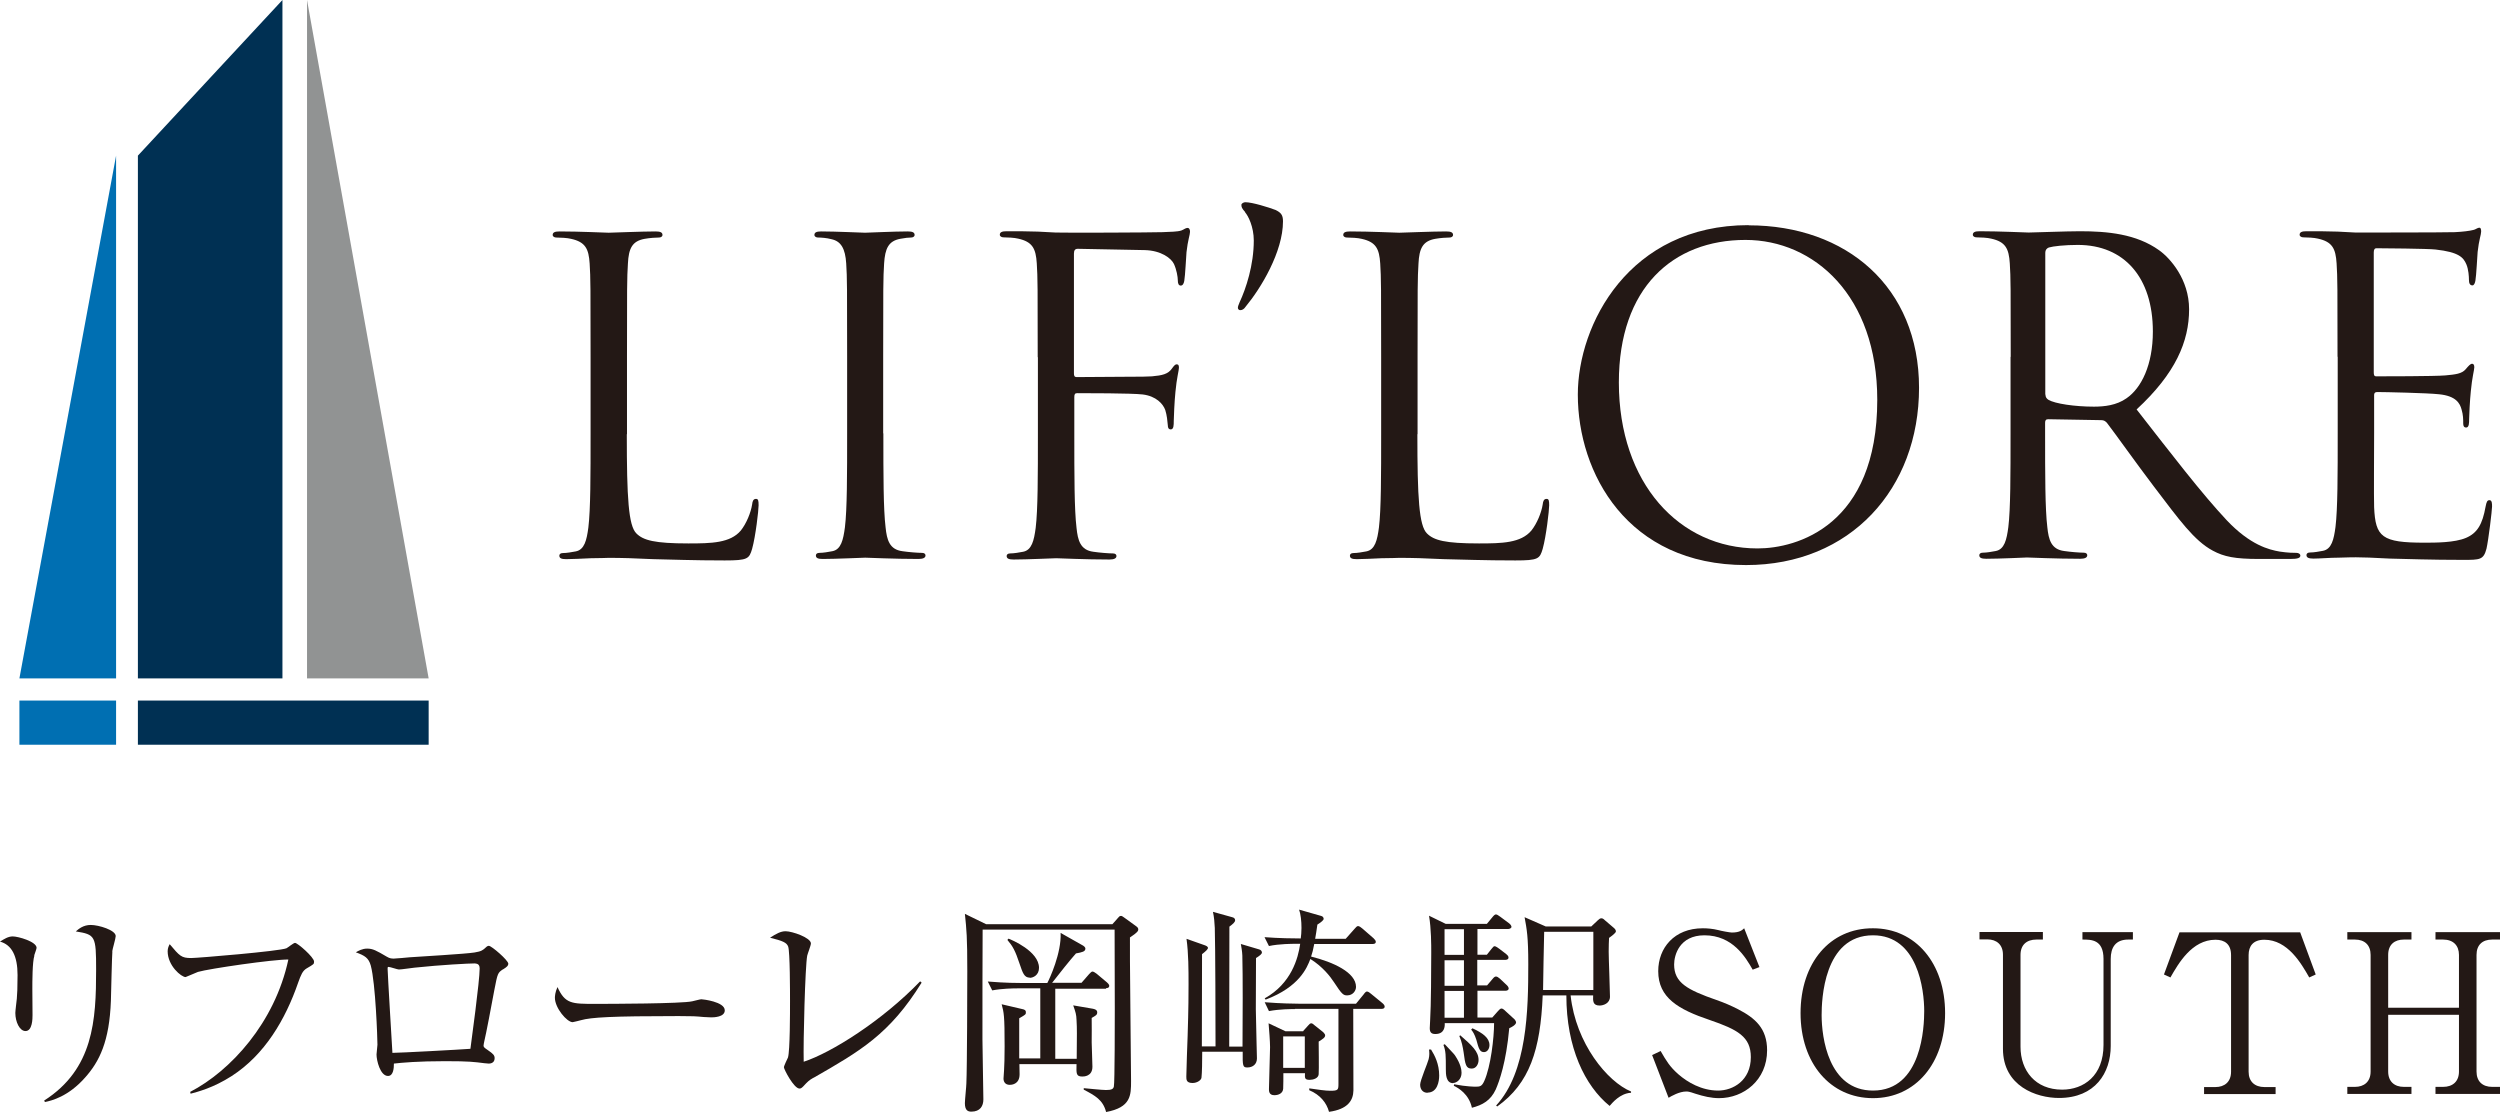
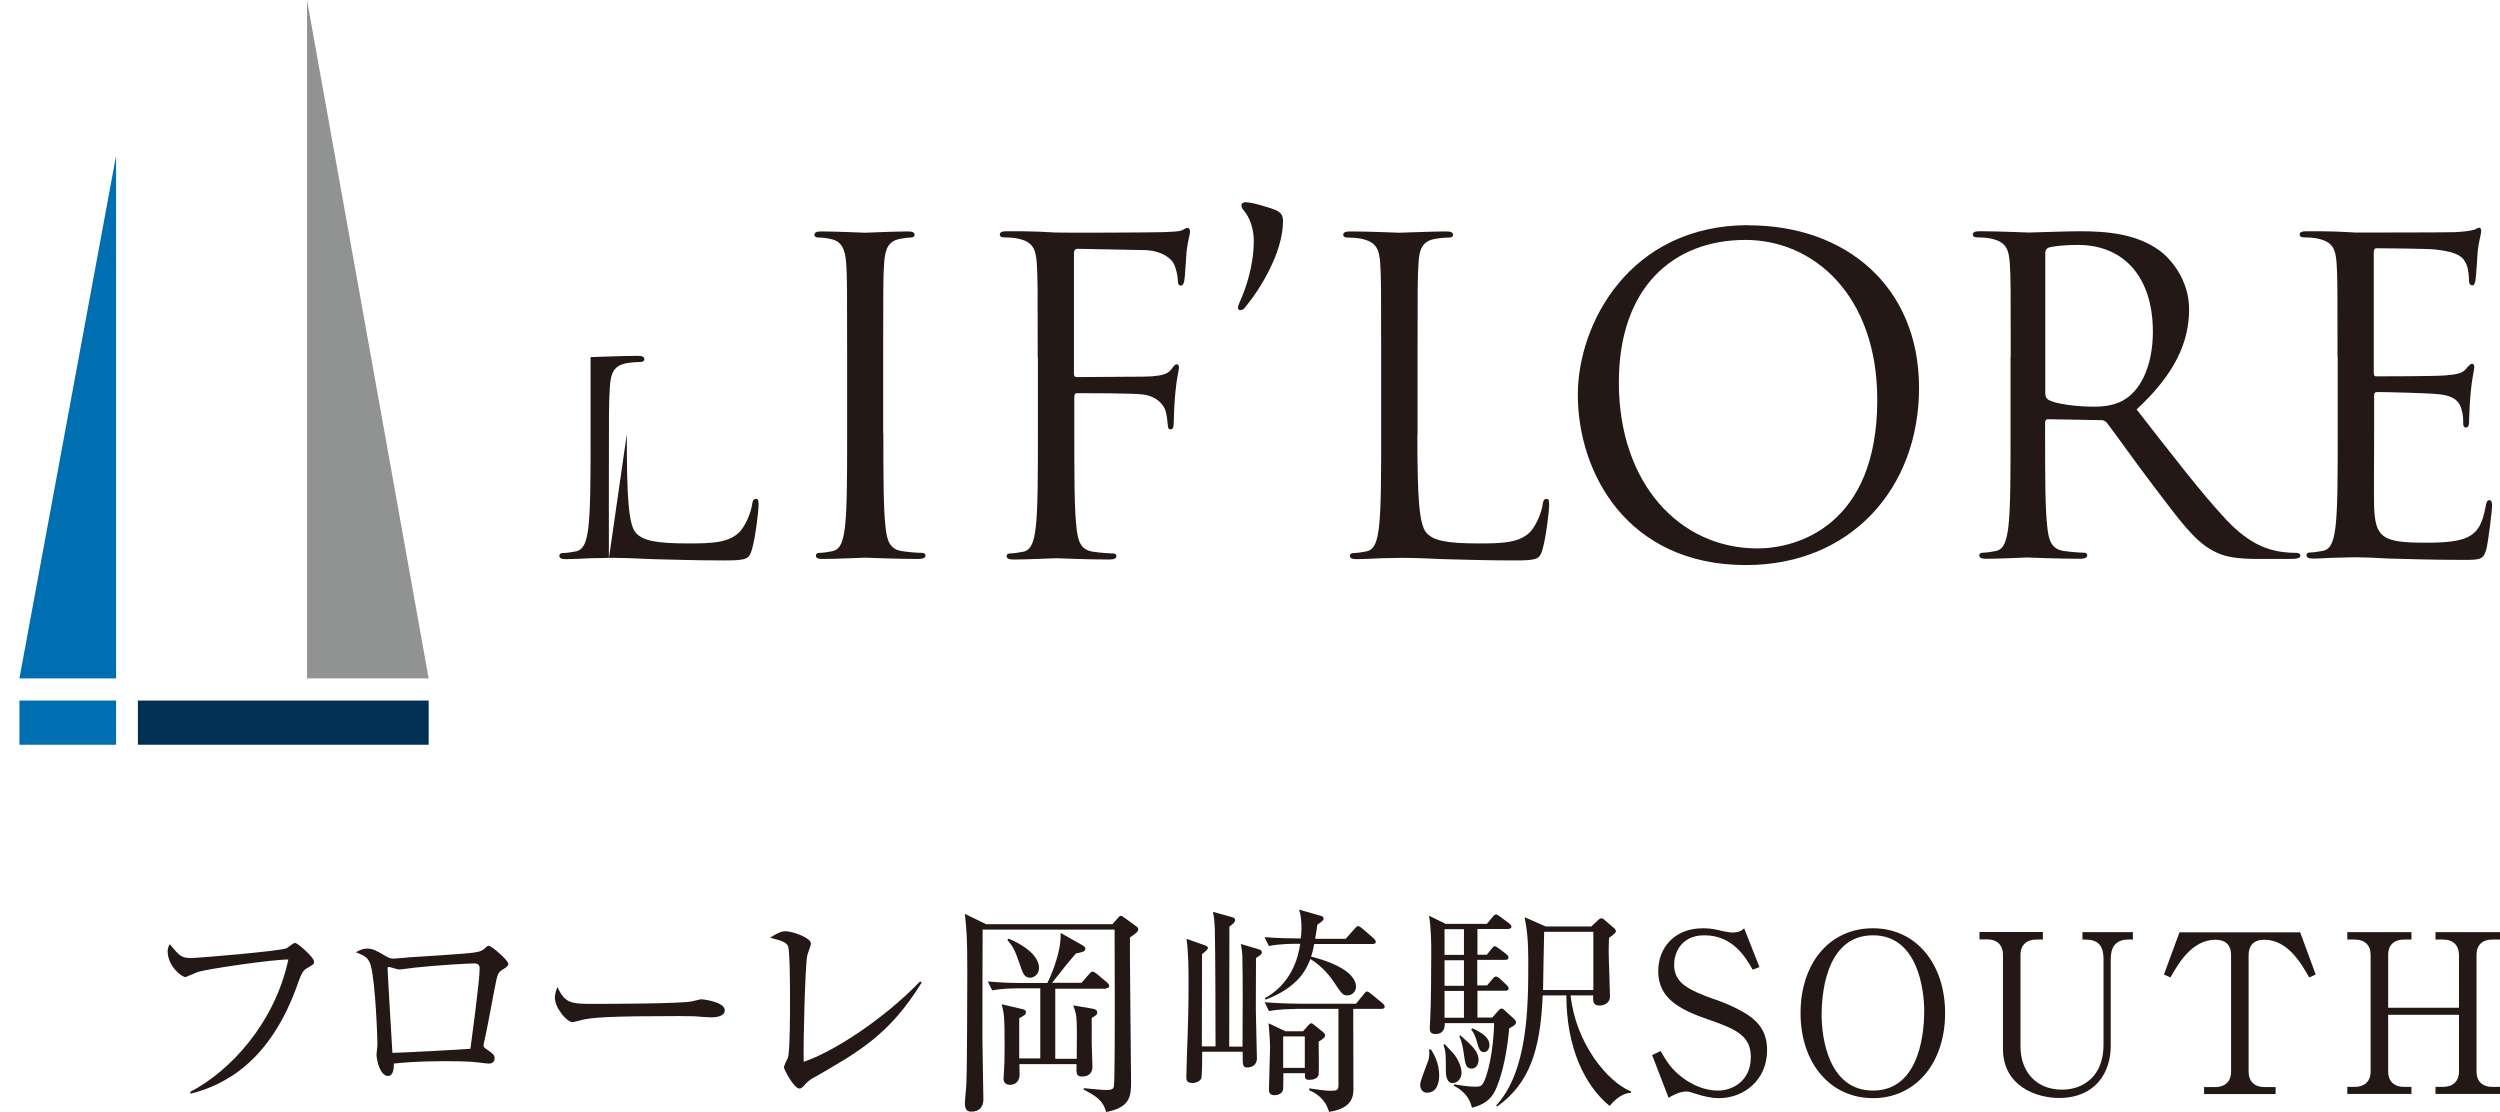
<svg xmlns="http://www.w3.org/2000/svg" id="_レイヤー_2" data-name="レイヤー 2" viewBox="0 0 135.25 60.17">
  <defs>
    <style>
      .cls-1 {
        fill: #231815;
      }

      .cls-1, .cls-2, .cls-3, .cls-4 {
        stroke-width: 0px;
      }

      .cls-2 {
        fill: #003053;
      }

      .cls-3 {
        fill: #006fb2;
      }

      .cls-4 {
        fill: #919393;
      }
    </style>
  </defs>
  <g id="header">
    <g>
      <g>
        <polygon class="cls-3" points="1.05 36.7 6.28 36.7 6.28 8.42 1.05 36.7" />
        <polygon class="cls-4" points="23.19 36.7 16.61 36.7 16.61 0 23.19 36.7" />
-         <polygon class="cls-2" points="15.28 36.7 7.46 36.7 7.46 8.42 15.28 0 15.28 36.7" />
        <rect class="cls-2" x="7.46" y="37.9" width="15.73" height="2.39" />
        <rect class="cls-3" x="1.05" y="37.9" width="5.23" height="2.39" />
-         <path class="cls-1" d="m33.91,23.49c0,3.45.09,4.95.52,5.37.37.37.98.54,2.81.54,1.24,0,2.27-.02,2.84-.7.3-.38.54-.96.61-1.41.02-.19.07-.3.21-.3.12,0,.14.09.14.35s-.16,1.67-.35,2.35c-.16.54-.23.63-1.48.63-1.69,0-2.91-.05-3.89-.07-.99-.05-1.71-.07-2.39-.07-.09,0-.49.02-.96.02-.47.02-.98.05-1.34.05-.26,0-.37-.05-.37-.19,0-.07.05-.14.19-.14.21,0,.49-.05.7-.09.47-.09.59-.61.68-1.29.12-.99.12-2.84.12-5.09v-4.13c0-3.66,0-4.31-.05-5.06-.05-.8-.23-1.17-1.01-1.34-.19-.05-.59-.07-.8-.07-.09,0-.19-.05-.19-.14,0-.14.12-.19.38-.19,1.06,0,2.53.07,2.65.07s1.83-.07,2.53-.07c.26,0,.38.05.38.19,0,.09-.09.14-.19.14-.16,0-.49.02-.77.07-.68.12-.87.52-.91,1.34-.05.75-.05,1.41-.05,5.06v4.17Z" />
+         <path class="cls-1" d="m33.91,23.49c0,3.45.09,4.95.52,5.37.37.37.98.54,2.81.54,1.24,0,2.27-.02,2.84-.7.3-.38.54-.96.61-1.41.02-.19.07-.3.21-.3.12,0,.14.09.14.35s-.16,1.67-.35,2.35c-.16.54-.23.63-1.48.63-1.69,0-2.91-.05-3.89-.07-.99-.05-1.71-.07-2.39-.07-.09,0-.49.02-.96.02-.47.02-.98.05-1.34.05-.26,0-.37-.05-.37-.19,0-.07.05-.14.19-.14.21,0,.49-.05.7-.09.47-.09.59-.61.68-1.29.12-.99.12-2.84.12-5.09v-4.13s1.83-.07,2.53-.07c.26,0,.38.05.38.19,0,.09-.09.14-.19.14-.16,0-.49.02-.77.07-.68.12-.87.52-.91,1.34-.05.75-.05,1.41-.05,5.06v4.17Z" />
        <path class="cls-1" d="m47.79,23.44c0,2.25,0,4.1.12,5.09.07.68.21,1.2.91,1.29.33.05.84.09,1.06.09.14,0,.19.07.19.14,0,.12-.12.19-.38.19-1.29,0-2.77-.07-2.88-.07s-1.59.07-2.3.07c-.26,0-.37-.05-.37-.19,0-.07.05-.14.19-.14.21,0,.49-.05.7-.09.47-.09.59-.61.68-1.29.12-.98.12-2.84.12-5.09v-4.13c0-3.66,0-4.31-.05-5.06-.05-.8-.28-1.2-.8-1.31-.26-.07-.56-.09-.73-.09-.09,0-.19-.05-.19-.14,0-.14.12-.19.37-.19.77,0,2.25.07,2.37.07s1.59-.07,2.3-.07c.26,0,.38.05.38.19,0,.09-.09.14-.19.14-.16,0-.3.02-.59.07-.63.12-.82.52-.87,1.34-.05.75-.05,1.41-.05,5.06v4.13Z" />
        <path class="cls-1" d="m56.14,19.31c0-3.66,0-4.31-.05-5.06-.05-.8-.23-1.17-1.01-1.34-.19-.05-.59-.07-.8-.07-.09,0-.19-.05-.19-.14,0-.14.12-.19.37-.19.54,0,1.17,0,1.69.02l.96.05c.47.02,5.23,0,5.77-.02.45-.02.82-.02,1.03-.09.14-.05.23-.14.33-.14s.14.09.14.21c0,.16-.12.45-.19,1.1-.02.23-.07,1.27-.12,1.55-.02.12-.07.26-.19.26s-.16-.12-.16-.28c0-.19-.07-.59-.21-.89-.14-.3-.68-.73-1.59-.75l-3.61-.07c-.14,0-.21.07-.21.26v6.47c0,.14.02.21.16.21l3-.02c.4,0,.73,0,1.06-.02.56-.05.87-.12,1.08-.42.09-.12.16-.23.26-.23s.12.07.12.19c0,.14-.12.54-.19,1.31-.05.47-.09,1.41-.09,1.57,0,.21,0,.45-.16.45-.12,0-.16-.09-.16-.21-.02-.23-.05-.56-.14-.84-.12-.33-.49-.75-1.22-.84-.59-.07-3.14-.07-3.54-.07-.12,0-.16.05-.16.21v1.99c0,2.25,0,4.1.12,5.09.07.68.21,1.2.91,1.29.33.05.84.09,1.06.09.14,0,.19.07.19.14,0,.12-.12.19-.38.19-1.29,0-2.77-.07-2.88-.07s-1.59.07-2.3.07c-.26,0-.38-.05-.38-.19,0-.07.05-.14.19-.14.21,0,.49-.05.7-.09.47-.09.59-.61.68-1.29.12-.99.12-2.84.12-5.09v-4.13Z" />
        <path class="cls-1" d="m67.37,11.48c-.19-.21-.21-.28-.21-.4,0-.07.12-.14.21-.14.38,0,1.27.28,1.64.42.28.14.4.26.4.61,0,1.66-1.2,3.63-2.02,4.62-.09.14-.19.19-.3.19-.05,0-.12-.05-.12-.12s.02-.14.09-.3c.35-.75.77-2.02.77-3.35,0-.73-.3-1.34-.47-1.52" />
        <path class="cls-1" d="m76.68,23.49c0,3.45.09,4.95.52,5.37.37.37.98.54,2.81.54,1.24,0,2.27-.02,2.84-.7.3-.38.54-.96.61-1.41.02-.19.07-.3.21-.3.12,0,.14.09.14.35s-.16,1.67-.35,2.35c-.16.54-.23.63-1.48.63-1.69,0-2.91-.05-3.89-.07-.99-.05-1.71-.07-2.39-.07-.09,0-.49.02-.96.02-.47.02-.98.05-1.34.05-.26,0-.37-.05-.37-.19,0-.07.05-.14.19-.14.21,0,.49-.05.7-.09.47-.09.59-.61.68-1.29.12-.99.12-2.84.12-5.09v-4.13c0-3.66,0-4.31-.05-5.06-.05-.8-.23-1.17-1.01-1.34-.19-.05-.59-.07-.8-.07-.09,0-.19-.05-.19-.14,0-.14.12-.19.38-.19,1.06,0,2.53.07,2.65.07s1.83-.07,2.53-.07c.26,0,.38.05.38.19,0,.09-.09.14-.19.14-.16,0-.49.02-.77.07-.68.12-.87.52-.91,1.34-.05.75-.05,1.41-.05,5.06v4.17Z" />
        <path class="cls-1" d="m94.6,12.19c5.28,0,9.22,3.33,9.22,8.79s-3.71,9.59-9.36,9.59c-6.43,0-9.1-4.99-9.1-9.22,0-3.8,2.77-9.17,9.24-9.17m.49,17.49c2.11,0,6.47-1.22,6.47-8.04,0-5.63-3.42-8.65-7.13-8.65-3.92,0-6.85,2.58-6.85,7.71,0,5.46,3.28,8.98,7.5,8.98" />
        <path class="cls-1" d="m108.78,19.31c0-3.66,0-4.31-.05-5.06-.05-.8-.23-1.17-1.01-1.34-.19-.05-.59-.07-.8-.07-.09,0-.19-.05-.19-.14,0-.14.12-.19.37-.19,1.06,0,2.53.07,2.65.07.26,0,2.04-.07,2.77-.07,1.48,0,3.05.14,4.29,1.03.59.42,1.62,1.57,1.62,3.19,0,1.74-.73,3.47-2.84,5.42,1.92,2.46,3.52,4.55,4.88,6,1.27,1.34,2.28,1.59,2.86,1.69.45.07.77.07.91.07.12,0,.21.07.21.14,0,.14-.14.19-.56.19h-1.67c-1.31,0-1.9-.12-2.51-.45-1.01-.54-1.83-1.69-3.17-3.45-.98-1.29-2.09-2.86-2.56-3.47-.09-.09-.16-.14-.3-.14l-2.88-.05c-.12,0-.16.07-.16.19v.56c0,2.25,0,4.1.12,5.09.07.68.21,1.2.91,1.29.33.05.84.09,1.06.09.14,0,.19.07.19.14,0,.12-.12.19-.38.19-1.29,0-2.77-.07-2.88-.07-.02,0-1.5.07-2.2.07-.26,0-.38-.05-.38-.19,0-.07.05-.14.19-.14.21,0,.49-.05.7-.09.47-.09.59-.61.68-1.29.12-.98.12-2.84.12-5.09v-4.13Zm1.88,2.04c0,.12.05.21.16.28.35.21,1.43.37,2.46.37.56,0,1.22-.07,1.76-.45.82-.56,1.43-1.83,1.43-3.61,0-2.93-1.55-4.69-4.06-4.69-.7,0-1.34.07-1.57.14-.12.05-.19.14-.19.28v7.67Z" />
        <path class="cls-1" d="m126.46,19.31c0-3.66,0-4.31-.05-5.06-.05-.8-.23-1.17-1.01-1.34-.19-.05-.59-.07-.8-.07-.09,0-.19-.05-.19-.14,0-.14.12-.19.37-.19.54,0,1.17,0,1.69.02l.96.05c.16,0,4.83,0,5.37-.02.45-.02.82-.07,1.01-.12.12-.02.21-.12.33-.12.07,0,.09.09.09.21,0,.16-.12.45-.19,1.1-.02.23-.07,1.27-.12,1.55-.02.12-.07.26-.16.26-.14,0-.19-.12-.19-.3,0-.16-.02-.56-.14-.84-.16-.37-.4-.66-1.66-.8-.4-.05-2.95-.07-3.21-.07-.09,0-.14.07-.14.23v6.47c0,.16.02.23.14.23.31,0,3.19,0,3.73-.05.56-.05.89-.09,1.1-.33.16-.19.26-.3.35-.3.07,0,.12.05.12.19s-.12.54-.19,1.31c-.05.47-.09,1.34-.09,1.5,0,.19,0,.45-.16.45-.12,0-.16-.09-.16-.21,0-.23,0-.47-.09-.77-.09-.33-.3-.73-1.22-.82-.63-.07-2.95-.12-3.35-.12-.12,0-.16.07-.16.16v2.06c0,.8-.02,3.52,0,4.01.07,1.62.42,1.92,2.72,1.92.61,0,1.64,0,2.25-.26.61-.26.89-.73,1.06-1.69.05-.26.09-.35.21-.35.14,0,.14.19.14.35,0,.19-.19,1.78-.3,2.27-.16.61-.35.61-1.27.61-1.76,0-3.05-.05-3.96-.07-.91-.05-1.48-.07-1.83-.07-.05,0-.45,0-.94.02-.47,0-1.01.05-1.36.05-.26,0-.38-.05-.38-.19,0-.07.05-.14.19-.14.21,0,.49-.05.7-.09.47-.09.59-.61.68-1.29.12-.99.12-2.84.12-5.09v-4.13Z" />
      </g>
      <g>
-         <path class="cls-1" d="m1.86,51.7c-.11.34-.11,1.4-.11,1.81,0,.22.01,1.2.01,1.4,0,.18,0,.87-.38.87-.32,0-.55-.5-.55-.98,0-.12.07-.66.08-.77.02-.19.04-.61.04-1.28q0-1.55-.95-1.81c.23-.14.44-.28.69-.28.29,0,1.29.28,1.29.62,0,.05-.12.37-.13.41Zm4.22-.23c-.02.16-.07,2.24-.08,2.67-.08,2.2-.62,3.29-1.4,4.16-.91,1.03-1.82,1.25-2.17,1.32l-.04-.08c2.67-1.71,2.81-4.34,2.81-7.08,0-1.83-.04-1.9-1.1-2.07.16-.14.41-.35.81-.35.43,0,1.35.28,1.35.6,0,.13-.18.72-.19.84Z" />
        <path class="cls-1" d="m16.59,52.39c-.22.13-.31.35-.46.77-.69,2-1.81,3.9-3.59,5.05-1.01.65-1.86.86-2.23.96l-.02-.1c2.18-1.13,4.58-3.74,5.31-7.16-.81-.01-4.26.49-4.89.67-.11.04-.65.28-.67.28-.23,0-.97-.61-.97-1.4,0-.16.06-.29.11-.38.54.64.63.75,1.16.75.34,0,4.8-.37,5.16-.53.08-.04.38-.29.46-.29.14,0,1.03.78,1.03,1.01,0,.14-.01.14-.4.37Z" />
        <path class="cls-1" d="m27.21,52.44c-.28.19-.29.2-.47,1.14-.18.96-.41,2.2-.56,2.85-.01.04-.02.1-.02.13,0,.08.02.11.23.25.29.2.37.28.37.44,0,.29-.28.29-.32.29-.06,0-.14-.01-.23-.02-.57-.07-.81-.11-2.13-.11-1.45,0-2.34.08-2.77.13,0,.23-.02.67-.32.67-.42,0-.62-.84-.62-1.16,0-.08.05-.46.05-.53,0-.31-.1-3.31-.36-4.28-.12-.42-.32-.54-.81-.72.14-.08.35-.2.61-.2.31,0,.49.1,1.07.44.16.1.28.1.38.1.13,0,.73-.06.85-.07.56-.04,3.02-.18,3.51-.26.38-.06.46-.13.62-.28.07-.07.12-.08.16-.08.14,0,1.05.78,1.05.97,0,.1-.07.17-.28.3Zm-1.49-.32c-.35,0-1.88.08-3.29.23-.12.01-.71.1-.85.1-.08,0-.47-.14-.56-.14-.04,0-.05.01-.05.11,0,.23.26,4.52.26,4.54.38,0,3.73-.18,4.22-.22.05-.4.5-3.65.5-4.35,0-.13-.05-.26-.23-.26Z" />
        <path class="cls-1" d="m38.48,55.04c-.11,0-.4-.02-.42-.02-.43-.04-.55-.05-1.35-.05-3.65,0-4.73.07-5.27.22-.04.01-.42.11-.46.11-.31,0-.96-.77-.96-1.32,0-.07.01-.3.14-.58.41.91.78.91,2.02.91.83,0,4.72-.01,5.27-.14.07-.01.42-.11.49-.11s1.27.13,1.27.6c0,.37-.6.38-.74.38Z" />
        <path class="cls-1" d="m44,58.31c-.24.14-.3.2-.55.47-.1.1-.14.11-.2.11-.3,0-.84-1.04-.84-1.15,0-.08.19-.46.22-.53.11-.37.11-2.44.11-3.05,0-.46,0-2.68-.1-2.95-.08-.22-.3-.31-.98-.48.34-.22.58-.35.84-.35.36,0,1.37.35,1.37.66,0,.11-.18.56-.2.66-.11.56-.22,4.64-.19,5.74,1.5-.49,4.25-2.22,6.3-4.35l.08.07c-1.73,2.79-3.32,3.7-5.85,5.15Z" />
        <path class="cls-1" d="m61.13,50.71c-.02.44.06,6.9.06,7.77,0,.77,0,1.43-1.35,1.68-.17-.66-.6-.89-1.21-1.21v-.08c.25.02.98.1,1.2.1.3,0,.4-.05.43-.19.05-.18.05-3.71.05-4.19,0-.38-.01-3.95-.01-4.3h-7.14c-.01.43-.01,5.1-.01,5.94,0,.52.05,2.79.05,3.25,0,.35-.17.66-.65.66-.18,0-.35-.06-.35-.46,0-.17.08-.92.08-1.07.04-.81.05-5.26.05-6.06,0-1.89-.04-2.23-.13-3.11l1.15.56h6.83l.31-.35c.05-.06.08-.1.16-.1.04,0,.1.04.14.07l.65.47c.08.06.14.1.14.19s-.05.17-.44.43Zm-1.29,2.78h-2.75v3.79h1.16c.01-1.39.02-1.58-.01-2.1-.01-.3-.05-.42-.18-.79l1.05.18c.11.02.25.06.25.2,0,.12-.05.16-.3.3.01.19,0,1.1,0,1.32,0,.19.04,1.11.04,1.32,0,.53-.47.53-.55.53-.34,0-.32-.17-.31-.67h-3.09c0,.08.01.47.01.55,0,.56-.46.57-.53.57-.25,0-.34-.17-.34-.34,0-.13.06-.51.06-1.74,0-1.7-.04-1.82-.16-2.28l1.11.26c.1.02.2.05.2.17s0,.12-.36.33v2.17h1.14v-3.79h-1.2c-.28,0-.87.01-1.4.11l-.24-.48c.96.08,1.65.08,1.84.08h1.38c.12-.22.77-1.62.72-2.71l1.22.69s.12.07.12.16c0,.16-.18.2-.51.26-.32.36-.87,1.05-1.29,1.59h1.59l.41-.47c.07-.07.13-.14.18-.14.07,0,.14.06.23.12l.56.47s.12.1.12.18c0,.12-.12.13-.18.13Zm-4.13-.6c-.3,0-.38-.25-.55-.75-.24-.72-.37-.95-.66-1.29l.06-.07c.16.06,1.65.68,1.65,1.58,0,.4-.32.54-.5.54Z" />
        <path class="cls-1" d="m67.22,56.6c.01-1.44.02-3.83-.01-4.91-.01-.23-.05-.44-.08-.62l.98.29c.1.02.16.1.16.17,0,.08-.11.17-.32.3,0,.44-.01,2.6-.01,2.77.02,1.31.06,2.41.06,2.66,0,.31-.22.49-.52.49-.24,0-.26-.07-.25-.85h-2.19c0,.48-.01,1.17-.04,1.4-.01.13-.23.29-.48.29-.34,0-.34-.18-.34-.35,0-.33.06-1.87.07-2.18.05-1.53.05-2.36.05-2.8,0-.78,0-1.67-.11-2.47l1.02.36s.14.05.14.13c0,.07-.1.17-.32.34,0,.79-.01,4.29-.01,4.99h.74c0-1.22-.01-5.52-.04-6.41-.01-.26-.04-.61-.1-.87l1.04.29c.1.02.16.08.16.16,0,.11-.11.2-.31.35,0,1.81-.01,4.7-.01,6.49h.72Zm5.59-5.82l.48-.54c.06-.07.12-.14.18-.14.07,0,.17.08.23.13l.61.53c.07.07.12.13.12.19,0,.11-.11.12-.18.12h-3.15c-.06.31-.1.48-.17.68,1.2.3,2.43.86,2.43,1.64,0,.2-.16.46-.48.46-.2,0-.28-.05-.71-.71-.2-.31-.62-.85-1.28-1.26-.18.47-.59,1.51-2.42,2.2l-.05-.07c1.44-.8,1.81-2.17,1.92-2.95h-.29c-.11,0-.85,0-1.4.12l-.24-.48c.78.06,1.55.07,1.96.07.02-.12.04-.36.04-.57,0-.37-.04-.74-.13-.99l1.19.34c.1.02.14.1.14.16s-.11.17-.34.31c-.04.28-.08.56-.12.77h1.65Zm-2.75,3.81c-.2,0-.83,0-1.41.11l-.23-.48c.86.07,1.63.08,1.83.08h3.11l.41-.5c.07-.1.13-.16.18-.16.07,0,.16.07.23.13l.61.5c.06.05.12.12.12.18,0,.12-.11.13-.18.13h-1.52c0,.34.01,4.31.01,4.41-.01.55-.31,1.02-1.32,1.16-.13-.48-.47-.92-1.07-1.17v-.1c.47.07.89.13,1.14.13.42,0,.44-.05.44-.37v-4.06h-2.36Zm.44,1.19l.28-.31c.05-.06.1-.11.16-.11s.12.06.18.11l.44.35s.13.11.13.19c0,.12-.11.19-.35.34,0,.18.02,1.52,0,1.77-.02.22-.3.3-.49.3-.28,0-.26-.12-.25-.36h-1.17c0,.13,0,.74-.01.84-.02.25-.25.35-.48.35-.29,0-.29-.23-.29-.32,0-.36.06-1.95.06-2.28,0-.29-.05-.95-.08-1.29l.91.43h.97Zm-1.08.29v1.7h1.17v-1.7h-1.17Z" />
        <path class="cls-1" d="m77.23,59.12c-.25,0-.4-.18-.4-.44,0-.23.41-1.17.46-1.38s.04-.37.02-.52h.11c.2.32.44.78.44,1.41,0,.32-.1.92-.63.92Zm4.42-3.49c-.17,1.87-.54,2.87-.73,3.31-.28.6-.71.84-1.29.99-.16-.74-.73-1.07-.98-1.19l.02-.08c.67.13,1.13.13,1.16.13.24,0,.34-.02.47-.31.35-.78.53-2.34.53-3.13h-2.67c.01.19-.01.59-.51.59-.24,0-.3-.12-.3-.32,0-.07.02-.36.02-.42.05-.75.06-2.84.06-3.67,0-.42,0-1.28-.12-1.99l.9.44h2.23l.29-.35c.08-.1.14-.16.2-.16.07,0,.13.06.24.13l.47.35c.08.06.13.14.13.19,0,.08-.11.12-.19.12h-1.65v1.39h.51l.23-.29c.1-.12.13-.17.19-.17s.13.06.24.13l.38.29c.06.05.13.11.13.19,0,.11-.11.13-.19.13h-1.5v1.38h.53l.29-.34c.08-.1.13-.14.19-.14.07,0,.12.04.22.12l.36.34c.07.06.11.14.11.19,0,.07-.07.12-.18.12h-1.51v1.45h.8l.31-.35c.07-.08.13-.14.19-.14s.13.05.24.16l.47.43s.08.1.08.16c0,.14-.28.28-.36.31Zm-3.03,2.97c-.4,0-.4-.5-.4-.75,0-.74,0-.99-.13-1.32l.07-.04c.08.1.52.53.57.63.29.44.34.75.34.92,0,.35-.26.55-.46.55Zm.58-8.33h-1.05v1.39h1.05v-1.39Zm0,1.68h-1.05v1.38h1.05v-1.38Zm0,1.66h-1.05v1.45h1.05v-1.45Zm.42,4.2c-.31,0-.35-.2-.44-.89-.04-.26-.1-.58-.23-.87l.05-.04c.63.55.99.87.99,1.34,0,.2-.12.46-.37.46Zm.67-.89c-.24,0-.29-.19-.42-.67-.1-.31-.19-.44-.28-.55l.07-.07c.56.26.92.52.92.91,0,.19-.11.38-.3.38Zm7.93,2.2c-.58.04-.99.54-1.14.71-1.34-1.09-2.34-3.15-2.34-5.98h-1.28c-.12,2.95-.71,4.76-2.46,6.01l-.06-.05c1.68-1.82,1.74-5.16,1.74-7.65,0-1.49-.08-1.88-.2-2.54l1.14.5h2.47l.35-.33c.07-.07.13-.11.19-.11s.11.02.2.11l.48.41c.07.06.11.12.11.19,0,.08-.23.25-.37.35-.01.2-.02.43-.02.75,0,.38.07,2.06.07,2.43s-.37.48-.56.48c-.38,0-.36-.26-.35-.55h-1.22c.28,2.61,2,4.68,3.27,5.2v.07Zm-2.02-8.71h-2.66c-.01.46-.06,2.66-.06,3.15h2.72v-3.15Z" />
        <path class="cls-1" d="m95.18,52.32l-.36.14c-.38-.67-1.08-1.86-2.61-1.86-1.35,0-1.64,1.07-1.64,1.58,0,.99.72,1.37,2.29,1.92.41.14.8.31,1.17.5.93.48,1.57,1.04,1.57,2.22,0,1.62-1.27,2.59-2.6,2.59-.42,0-.84-.1-1.28-.24-.34-.12-.42-.12-.49-.12-.38,0-.81.25-.96.34l-.89-2.31.46-.22c.32.56.51.86.95,1.25.5.44,1.27.89,2.16.89.8,0,1.77-.54,1.77-1.81,0-1.1-.71-1.49-2.23-2.01-1.69-.57-2.78-1.2-2.78-2.64,0-1.26.87-2.32,2.41-2.32.23,0,.53.02.85.1.13.04.62.13.72.13.42,0,.55-.12.67-.23l.83,2.11Z" />
        <path class="cls-1" d="m101.33,59.41c-2.31,0-3.92-1.89-3.92-4.6s1.58-4.6,3.92-4.59c2.3,0,3.9,1.89,3.9,4.59s-1.59,4.6-3.9,4.6Zm2.77-4.71c0-1.14-.34-4.1-2.77-4.1-2.68,0-2.78,3.52-2.78,4.32,0,1.19.36,4.08,2.78,4.08,2.66,0,2.77-3.49,2.77-4.31Z" />
        <path class="cls-1" d="m110.52,50.83h-.35c-.52,0-.86.28-.86.83v4.97c0,1.29.8,2.32,2.25,2.32,1.17,0,2.24-.75,2.24-2.42v-4.65c0-1.05-.65-1.05-1.14-1.05v-.4h2.73v.4h-.25c-.69,0-.95.43-.95,1.05v4.71c0,1.45-.84,2.81-2.8,2.81-1.21,0-3.03-.63-3.03-2.66v-5.09c0-.54-.34-.83-.85-.83h-.42v-.4h3.43v.4Z" />
        <path class="cls-1" d="m124.44,50.44l.84,2.28-.35.16c-.43-.75-1.16-2.04-2.43-2.04-.61,0-.85.35-.85.83v6.31c0,.53.33.83.86.83h.6v.38h-3.87v-.38h.61c.5,0,.85-.28.85-.83v-6.31c0-.59-.34-.83-.84-.83-1.28,0-2.01,1.29-2.44,2.04l-.35-.16.84-2.28h6.53Z" />
        <path class="cls-1" d="m133.03,54.52v-2.86c0-.51-.31-.83-.86-.83h-.41v-.4h3.49v.4h-.42c-.53,0-.85.29-.85.83v6.31c0,.53.32.83.85.83h.42v.38h-3.49v-.38h.41c.53,0,.86-.3.86-.83v-3.07h-3.83v3.07c0,.54.34.83.85.83h.41v.38h-3.47v-.38h.41c.5,0,.85-.28.85-.83v-6.31c0-.53-.32-.83-.85-.83h-.41v-.4h3.47v.4h-.41c-.49,0-.85.26-.85.83v2.86h3.83Z" />
      </g>
    </g>
  </g>
</svg>